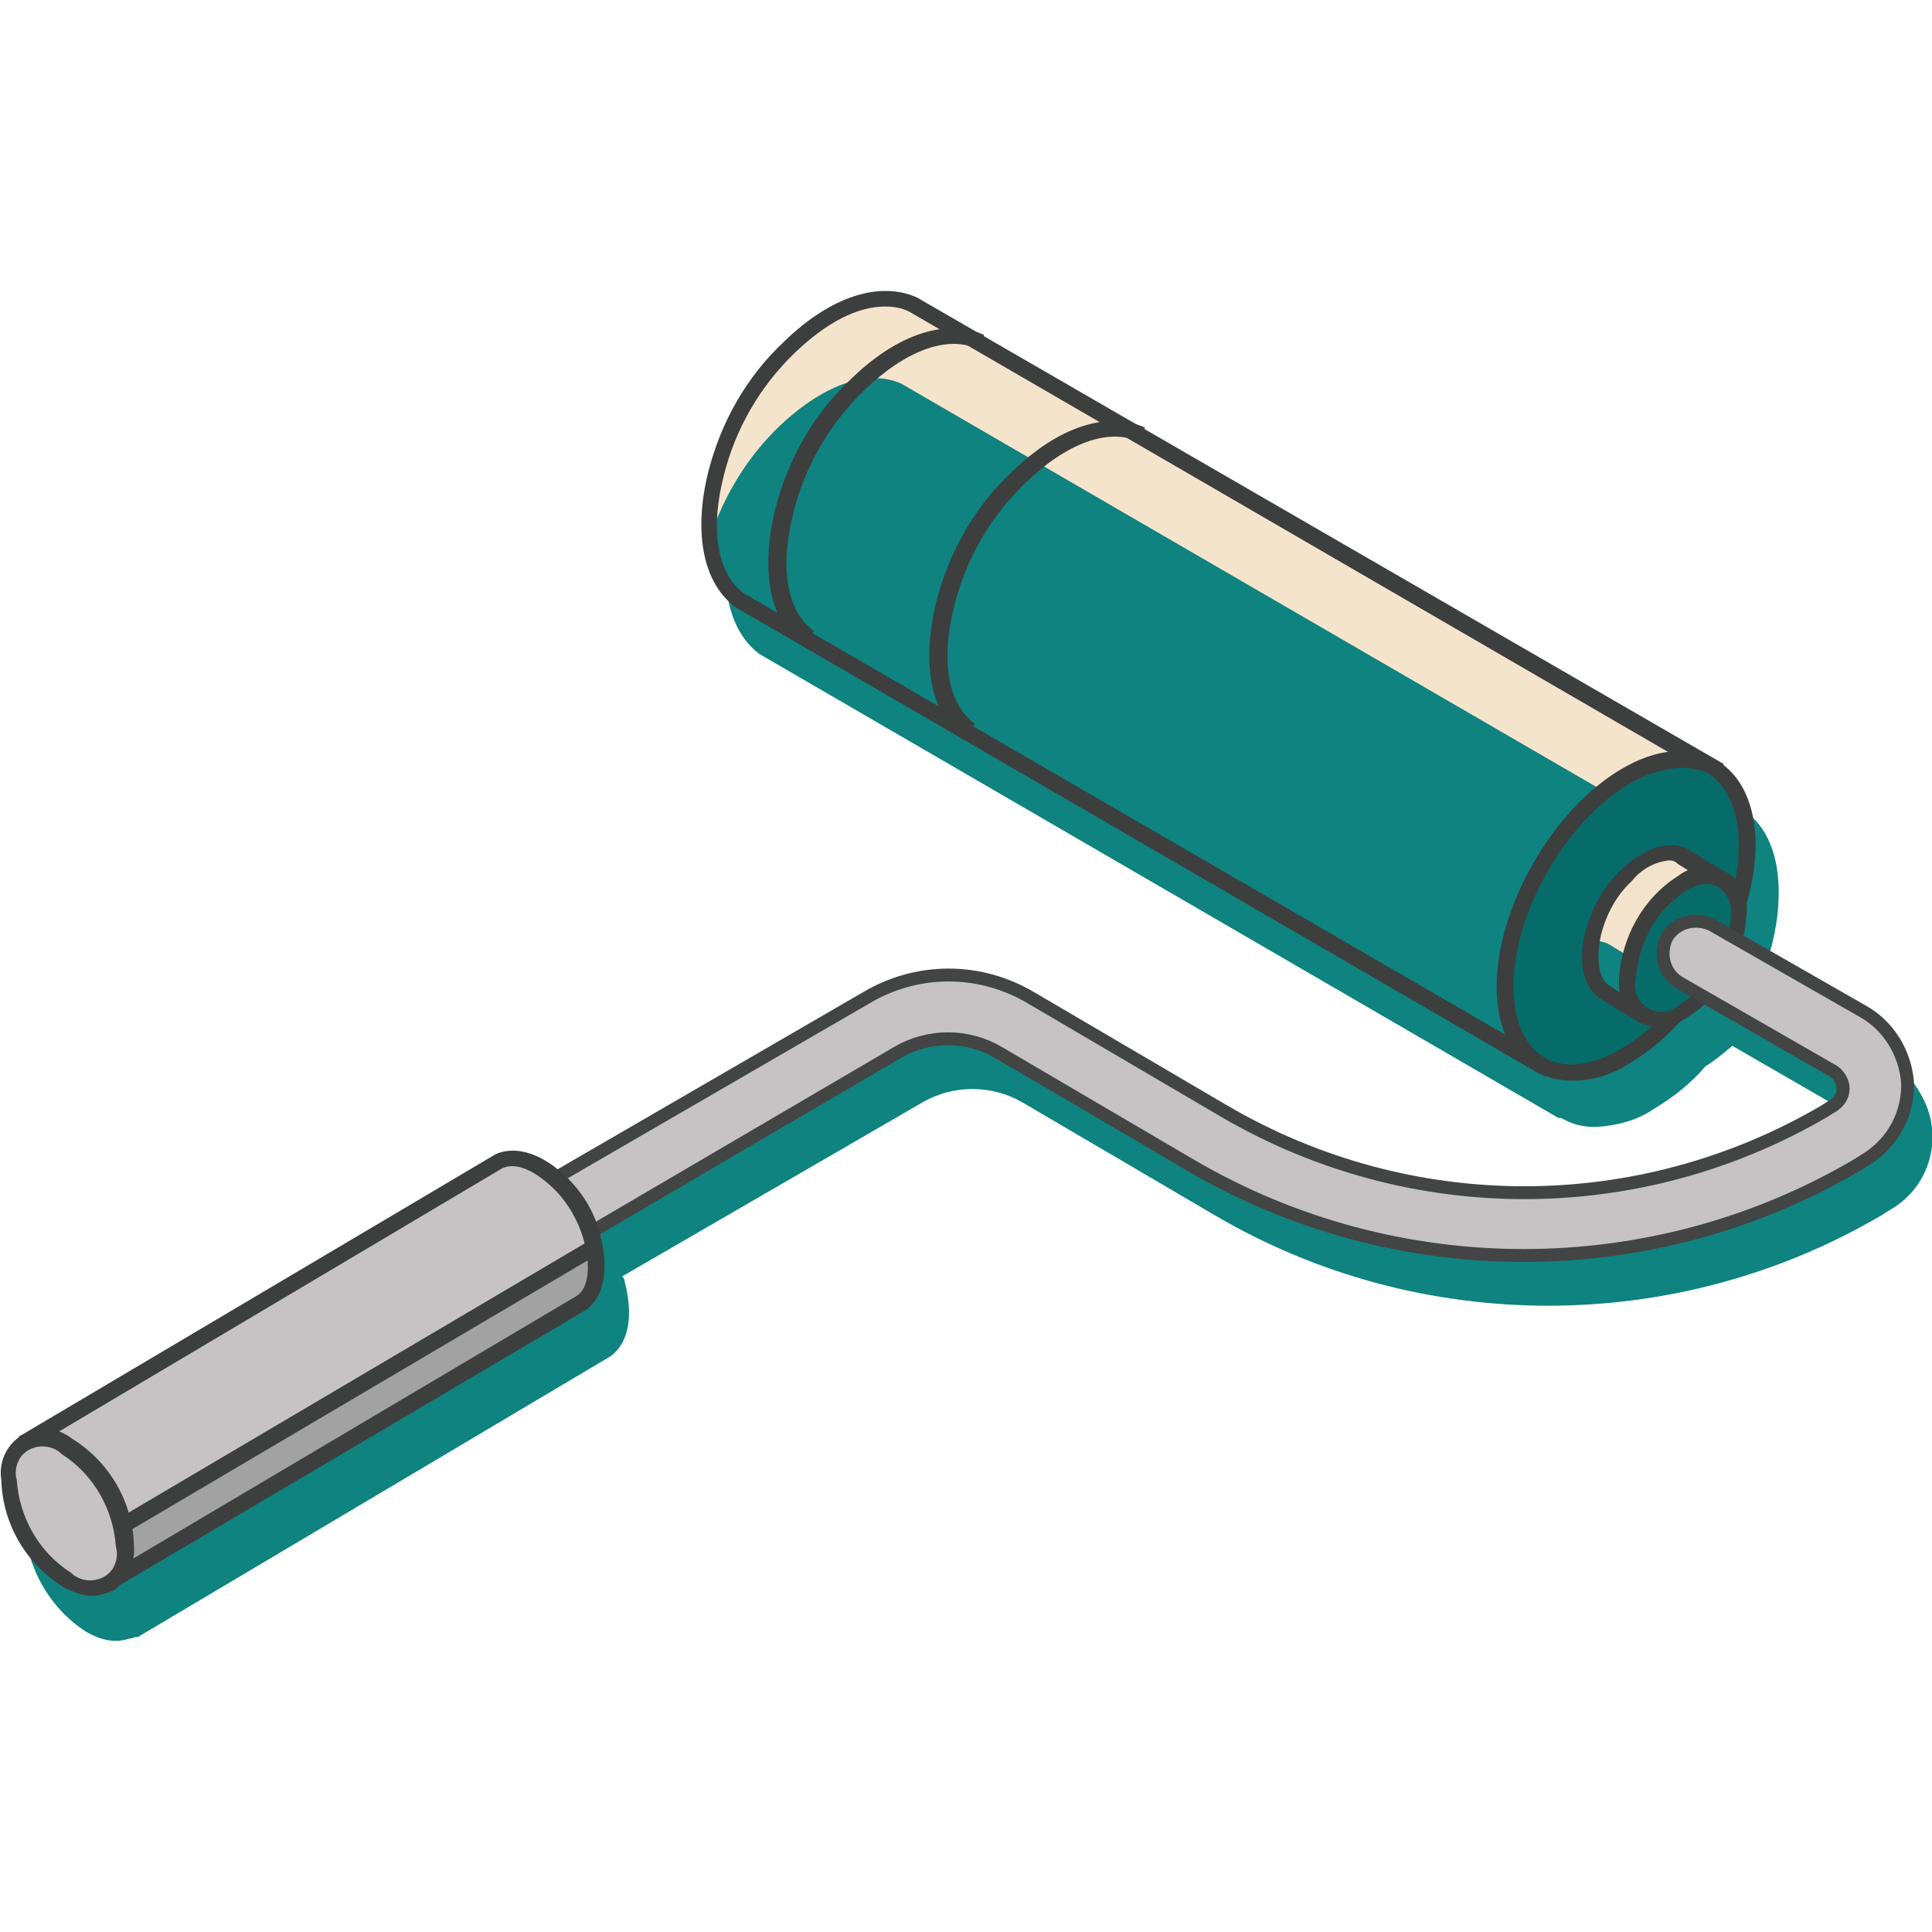
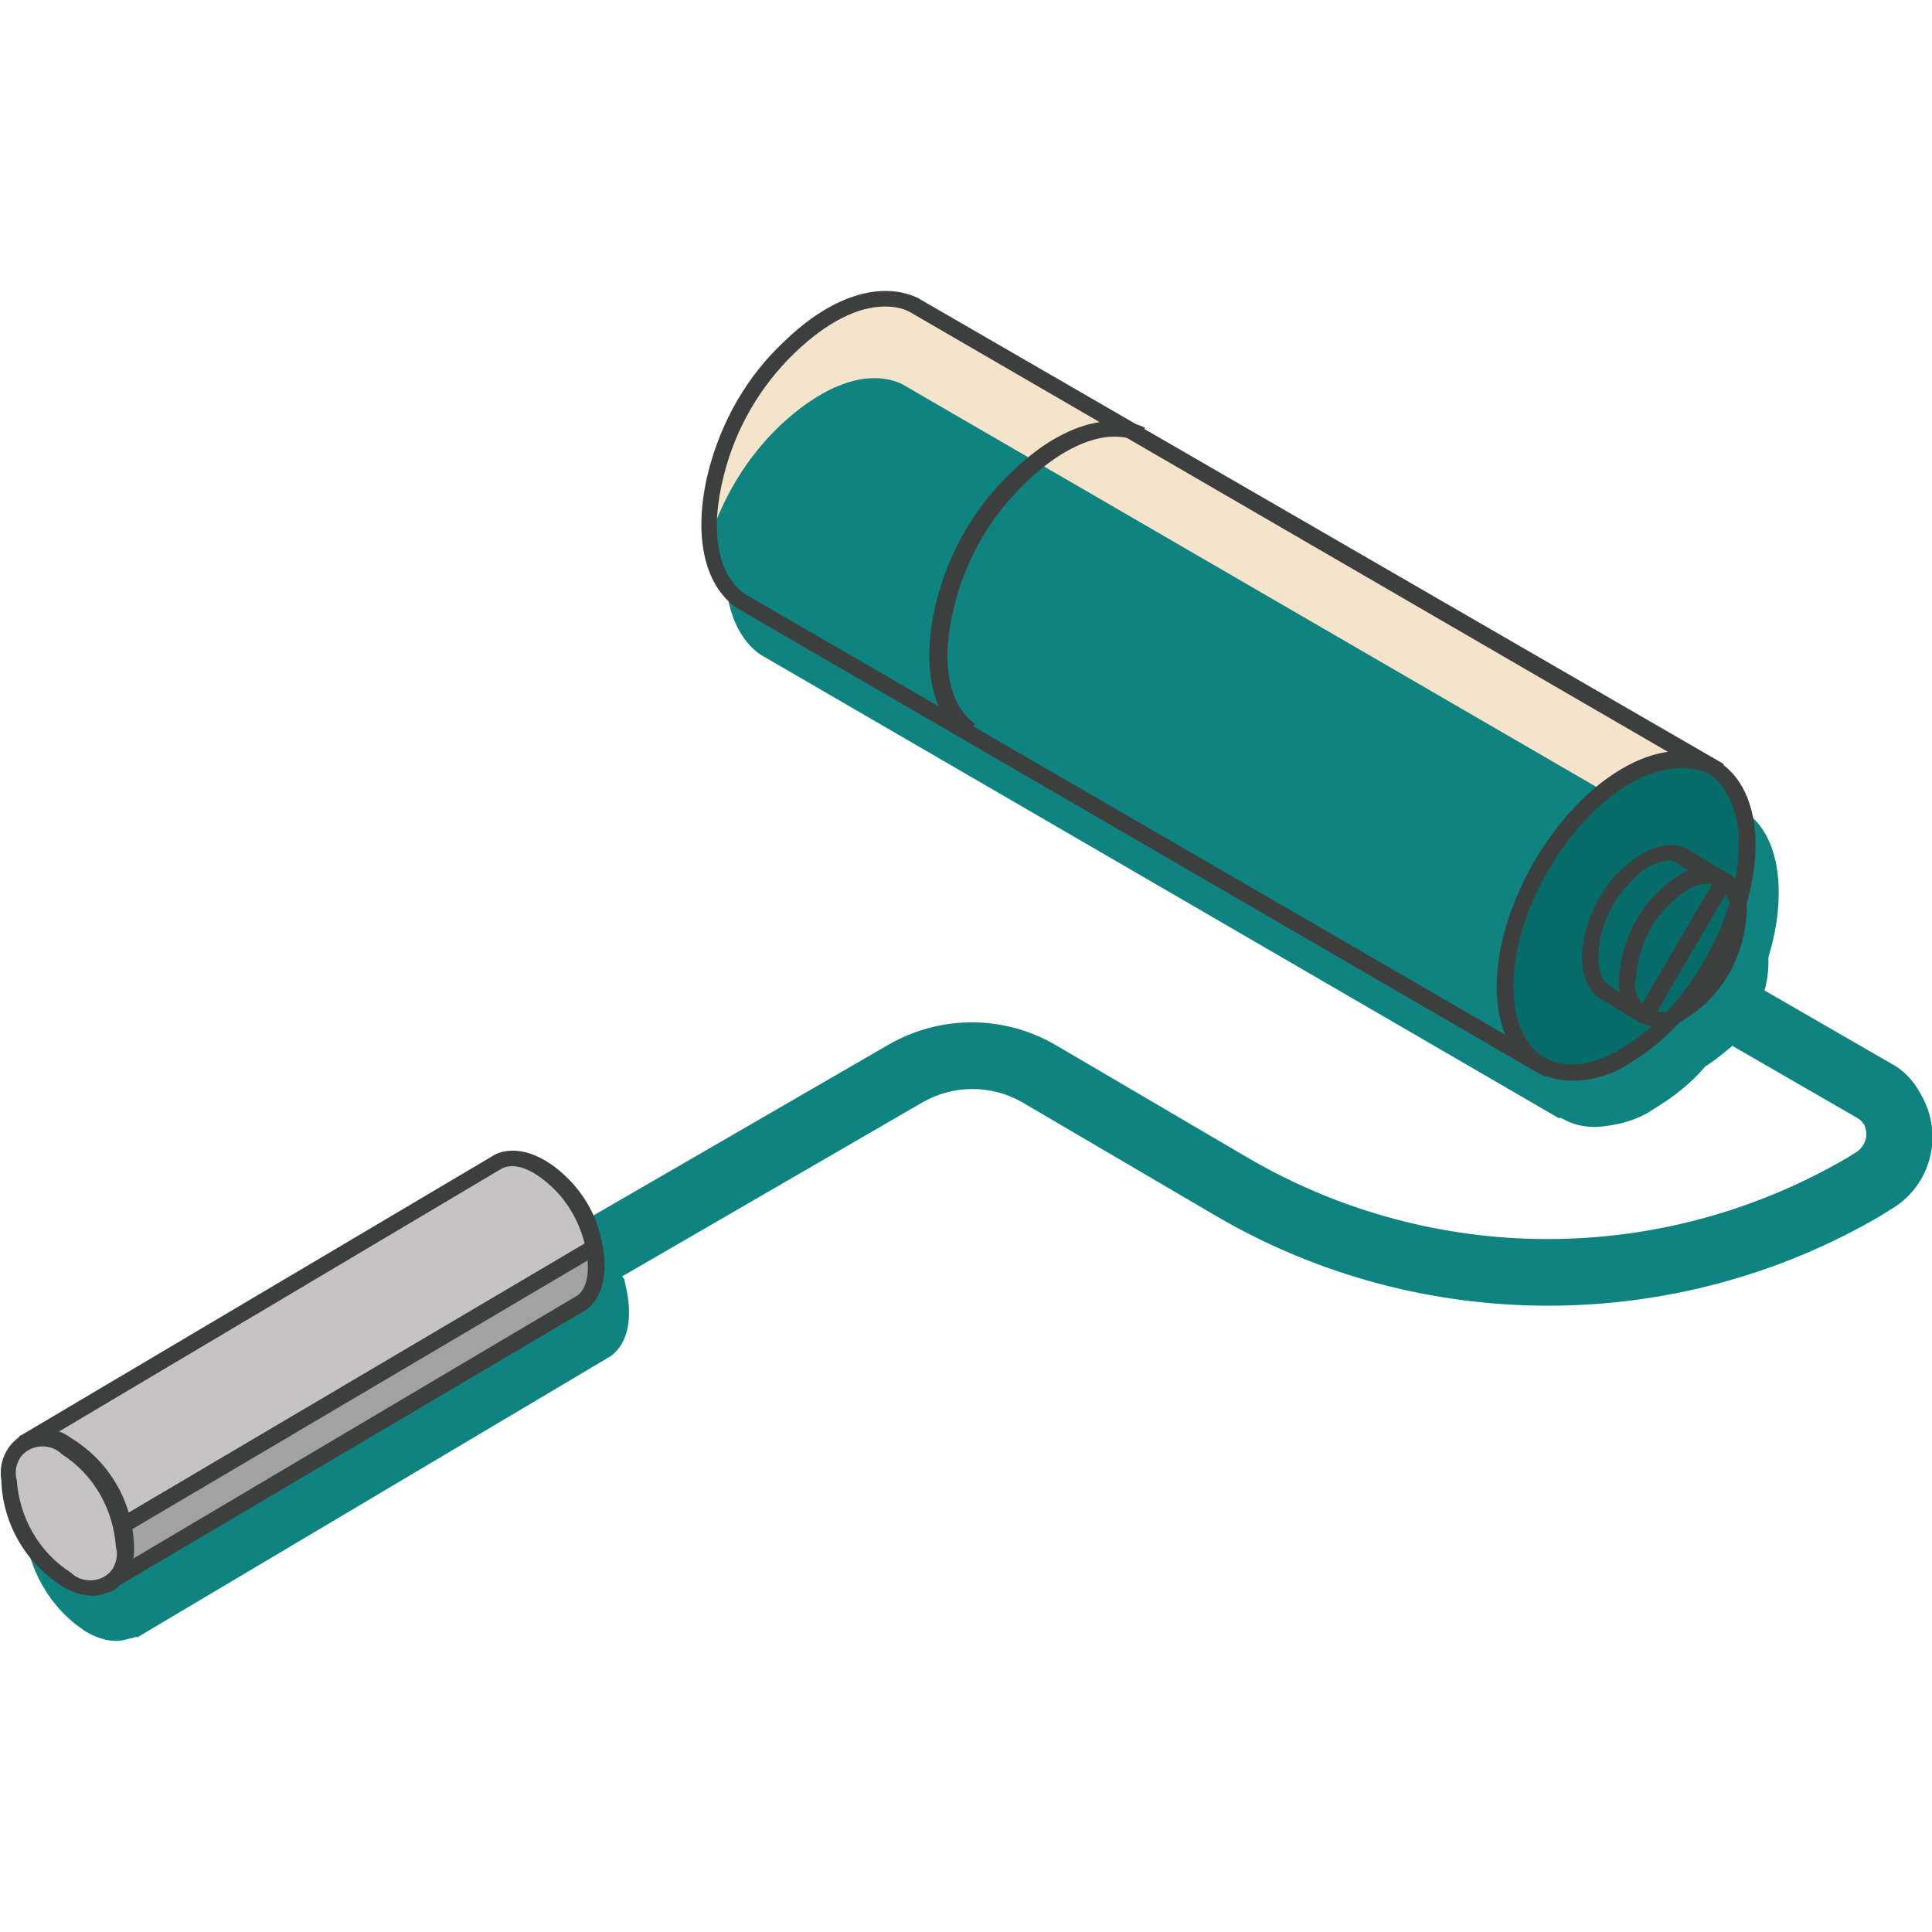
<svg xmlns="http://www.w3.org/2000/svg" id="Layer_1" x="0" y="0" viewBox="0 0 150 150" style="enable-background:new 0 0 150 150" xml:space="preserve">
  <style>.st0{fill:#0E8380}.st2{fill:#3d3e3e}.st3{fill:#066c6a}.st7{fill:#c5c3c3}</style>
  <g id="Img">
    <path id="Path_188" class="st0" d="m146.7 82.5-9.7-5.6c.2-.7.3-1.5.3-2.2v-.4c.5-1.6.8-3.3.8-5 0-2.9-.9-5.1-2.6-6.3l-.3-.2c-.1 0-.1-.1-.2-.1s-.1-.1-.2-.1L90.6 36.9l-12.4-7.2h-.1l-5.1-3c-2.8-1.3-6.7-.1-10.3 3.4-2.9 2.8-4.9 6.3-5.9 10.1-1.1 4.8-.3 8.8 2.2 10.6l62 36h.2l.6.3c.7.3 1.4.4 2.1.4 1.6-.1 3.2-.5 4.5-1.4 1.5-.9 2.9-2 4-3.3.1-.1.2-.1.3-.2.6-.4 1.2-.9 1.8-1.4l9.7 5.6c.5.3.7.7.7 1.3 0 .5-.3 1-.7 1.3l-.8.5c-14.4 8.4-32.1 8.4-46.5 0l-15-8.8c-4-2.3-8.9-2.3-12.9 0L45.5 94.7c-1.8-1.7-3.7-2.3-5.2-1.6L3.5 114.9l-.2.1v.1c-1 .8-1.5 2-1.4 3.3.2 3.4 2 6.5 4.8 8.3.7.4 1.5.7 2.3.7.4 0 .8-.1 1.1-.2h.1l.3-.1h.2l36.7-21.8c1.4-1 1.8-3.1 1.1-5.8 0-.2-.1-.3-.2-.4l23.3-13.5c2.4-1.4 5.4-1.4 7.8 0l15 8.8c15.9 9.3 35.7 9.3 51.6 0l.8-.5c3.1-1.8 4.2-5.8 2.3-9-.6-1.1-1.4-1.9-2.4-2.4" />
    <path id="Path_189" d="m119.8 82.7 13.4-22.9-62.3-36.2c-2.4-1.1-5.9-.3-9.6 3.3-2.8 2.7-4.7 6.1-5.7 9.8-1.2 4.9-.3 8.4 1.9 9.9l62.3 36.1" style="fill:#f5e4cc" />
    <path id="Path_190" class="st0" d="M60.5 33.1c-2.5 2.4-4.3 5.4-5.4 8.7.1 2.5 1 4.4 2.4 5.4l62.2 36.1 10.8-18.4L70 29.8c-2.4-1.1-5.8-.2-9.5 3.3" />
    <path id="Path_191" class="st2" d="m120 83.6-.6-.3-62.2-36.1c-2.6-1.8-3.4-5.8-2.2-10.6 1-3.9 3-7.4 5.9-10.1 3.6-3.5 7.4-4.7 10.3-3.4l62.6 36.2.1.5-.2.2L120 83.6zM68.7 23.8c-2.1 0-4.5 1.2-7 3.6-2.7 2.6-4.6 5.9-5.5 9.5-1.1 4.3-.5 7.7 1.6 9.2l61.6 35.7L132.3 60 70.6 24.2c-.6-.3-1.2-.4-1.9-.4" />
-     <path id="Path_192" class="st2" d="M62.3 50.1c-2.5-1.8-3.3-5.7-2.1-10.6 1-3.9 3-7.4 5.9-10.1 3.6-3.5 7.4-4.7 10.3-3.4l-.5 1.1c-2.3-1.1-5.6.1-8.8 3.2-2.7 2.6-4.6 5.9-5.5 9.5-1.1 4.3-.5 7.7 1.6 9.2l-.9 1.1z" />
    <path id="Path_193" class="st2" d="M74.8 57.3c-2.5-1.8-3.3-5.7-2.1-10.6 1-3.9 3-7.4 5.9-10.1 3.6-3.5 7.4-4.7 10.3-3.4l-.5 1.1c-2.3-1.1-5.6.1-8.8 3.2-2.7 2.6-4.6 5.9-5.5 9.5-1.1 4.3-.5 7.7 1.6 9.2l-.9 1.1z" />
    <path id="Path_194" class="st3" d="M135.7 65.7c0 6-4.2 13.3-9.4 16.3s-9.4.6-9.4-5.4 4.2-13.3 9.4-16.3c5.2-3.1 9.4-.6 9.4 5.4" />
    <path id="Path_195" class="st2" d="M122.1 83.9c-1 0-1.9-.2-2.8-.7-2-1.1-3.1-3.5-3.1-6.6 0-6.2 4.4-13.8 9.7-16.9 2.7-1.6 5.3-1.8 7.3-.7s3.1 3.5 3.1 6.6c0 6.2-4.4 13.8-9.7 16.9-1.3.9-2.9 1.4-4.5 1.4m8.4-24.3c-1.4.1-2.7.5-3.9 1.2-5 2.9-9.1 10-9.1 15.8 0 2.7.9 4.6 2.4 5.5s3.7.7 6-.7c5-2.9 9.1-10 9.1-15.8 0-2.7-.9-4.6-2.4-5.6-.6-.2-1.3-.4-2.1-.4" />
-     <path id="Path_196" d="m127.6 78.8 6.1-10.5-3.1-1.9c-1.1-.5-2.7-.1-4.4 1.5-1.3 1.2-2.2 2.8-2.6 4.5-.6 2.2-.1 3.8.9 4.5l3.1 1.9" style="fill:#f4e3cc" />
-     <path id="Path_197" class="st0" d="m128 75.2-3.1-1.9c-.4-.2-.9-.3-1.3-.2-.3 1.8.2 3.1 1 3.7l1.9 1.1 1.5-2.7" />
    <path id="Path_198" class="st2" d="m127.5 79.5-.2-.1-3.1-1.9c-1.3-.9-1.7-2.8-1.1-5.2.5-1.8 1.4-3.5 2.8-4.8 1.8-1.7 3.7-2.3 5.1-1.6l3.4 2.1v.7l-6.2 10.6-.7.2zm2.1-12.7c-1.1.1-2.2.7-2.9 1.6-1.2 1.1-2 2.6-2.4 4.2-.4 1.8-.2 3.3.6 3.9l2.5 1.6 5.5-9.4-2.6-1.6c-.2-.2-.4-.3-.7-.3" />
-     <path id="Path_199" class="st3" d="M134.9 71.1c-.2 3-1.8 5.8-4.3 7.5-2.4 1.4-4.3.3-4.3-2.5.2-3 1.8-5.8 4.3-7.5 2.4-1.4 4.3-.3 4.3 2.5" />
    <path id="Path_200" class="st2" d="M128.7 79.7c-.5 0-1-.1-1.4-.4-1.1-.7-1.7-2-1.6-3.3.2-3.3 1.9-6.3 4.6-8 1.4-1.1 3.4-.9 4.6.4.6.7.8 1.7.7 2.6-.2 3.3-1.9 6.3-4.6 8-.7.5-1.5.7-2.3.7m3.9-11.1c-.6 0-1.1.2-1.6.5-2.4 1.5-3.8 4.1-4 6.9-.3 1.1.4 2.2 1.5 2.5.7.2 1.4 0 1.9-.5 2.4-1.5 3.8-4.1 4-6.9.1-.9-.3-1.7-.9-2.2-.4-.2-.7-.3-.9-.3" />
-     <path id="Path_201" d="m37.1 100.8-2.5-4.4 32.6-18.9c4-2.4 8.9-2.4 12.9 0l15 8.8c14.4 8.4 32.1 8.4 46.5 0l.8-.5c.4-.3.7-.7.7-1.3 0-.5-.3-1-.7-1.3l-12-6.9c-1.2-.7-1.6-2.2-1-3.5.7-1.2 2.2-1.6 3.5-1l11.7 6.7c2 1.1 3.3 3.2 3.5 5.5.1 2.4-1.1 4.7-3.2 6l-.8.5c-15.9 9.3-35.7 9.3-51.6 0l-15-8.8c-2.4-1.4-5.4-1.4-7.8 0l-32.6 19.1z" style="fill:#c5c3c3;stroke:#434444" />
    <path id="Path_202" d="m2 111.9 6.3 11L45.2 101c1.1-.7 1.6-2.5.8-5.1-.4-1.5-1.3-3-2.4-4.1-1.8-1.9-3.6-2.4-4.8-1.8L2 111.9" style="fill:#a2a2a2" />
    <path id="Path_203" class="st7" d="M45.7 96.3c-.4-1.6-1.3-3-2.4-4.1-1.8-1.9-3.6-2.4-4.8-1.8L3.5 111l4.5 8 36.9-21.9c.3-.2.6-.5.8-.8" />
    <path id="Path_204" class="st2" d="m8.4 123.6-.5-.1-.2-.3L1.3 112l.2-.5.2-.1 36.8-21.8c1.6-.7 3.7 0 5.6 1.9 1.2 1.2 2.1 2.7 2.5 4.4.7 2.6.3 4.8-1.1 5.8L8.4 123.6zm-5.6-11.4 5.7 9.9 36.3-21.5c.9-.6 1.1-2.3.5-4.4-.4-1.4-1.2-2.8-2.2-3.8-1.5-1.5-3-2.2-4.1-1.7L2.8 112.2z" />
    <path id="Path_205" class="st7" d="M5.2 122.6c-2.7-1.7-4.3-4.6-4.5-7.8 0-2.9 2-4 4.5-2.6 2.7 1.7 4.3 4.6 4.5 7.8 0 2.9-2 4-4.5 2.6" />
    <path id="Path_206" class="st2" d="M7.2 123.9c-.8 0-1.6-.3-2.3-.7-2.9-1.8-4.7-4.9-4.8-8.3-.3-1.8.9-3.6 2.8-3.9 1-.2 1.9.1 2.7.7 2.9 1.8 4.7 4.9 4.8 8.3.1 1.4-.5 2.7-1.6 3.5-.6.2-1.1.4-1.6.4m-1.7-1.8c.8.8 2.2.8 3 0 .5-.5.7-1.3.5-2-.2-2.9-1.7-5.6-4.2-7.2-.8-.8-2.2-.8-3 0-.5.5-.7 1.3-.5 2 .2 2.9 1.7 5.6 4.2 7.2" />
    <path id="Path_207" class="st2" d="m9.8 119-.6-1.1 36.6-21.6.6 1.1L9.8 119z" />
  </g>
</svg>